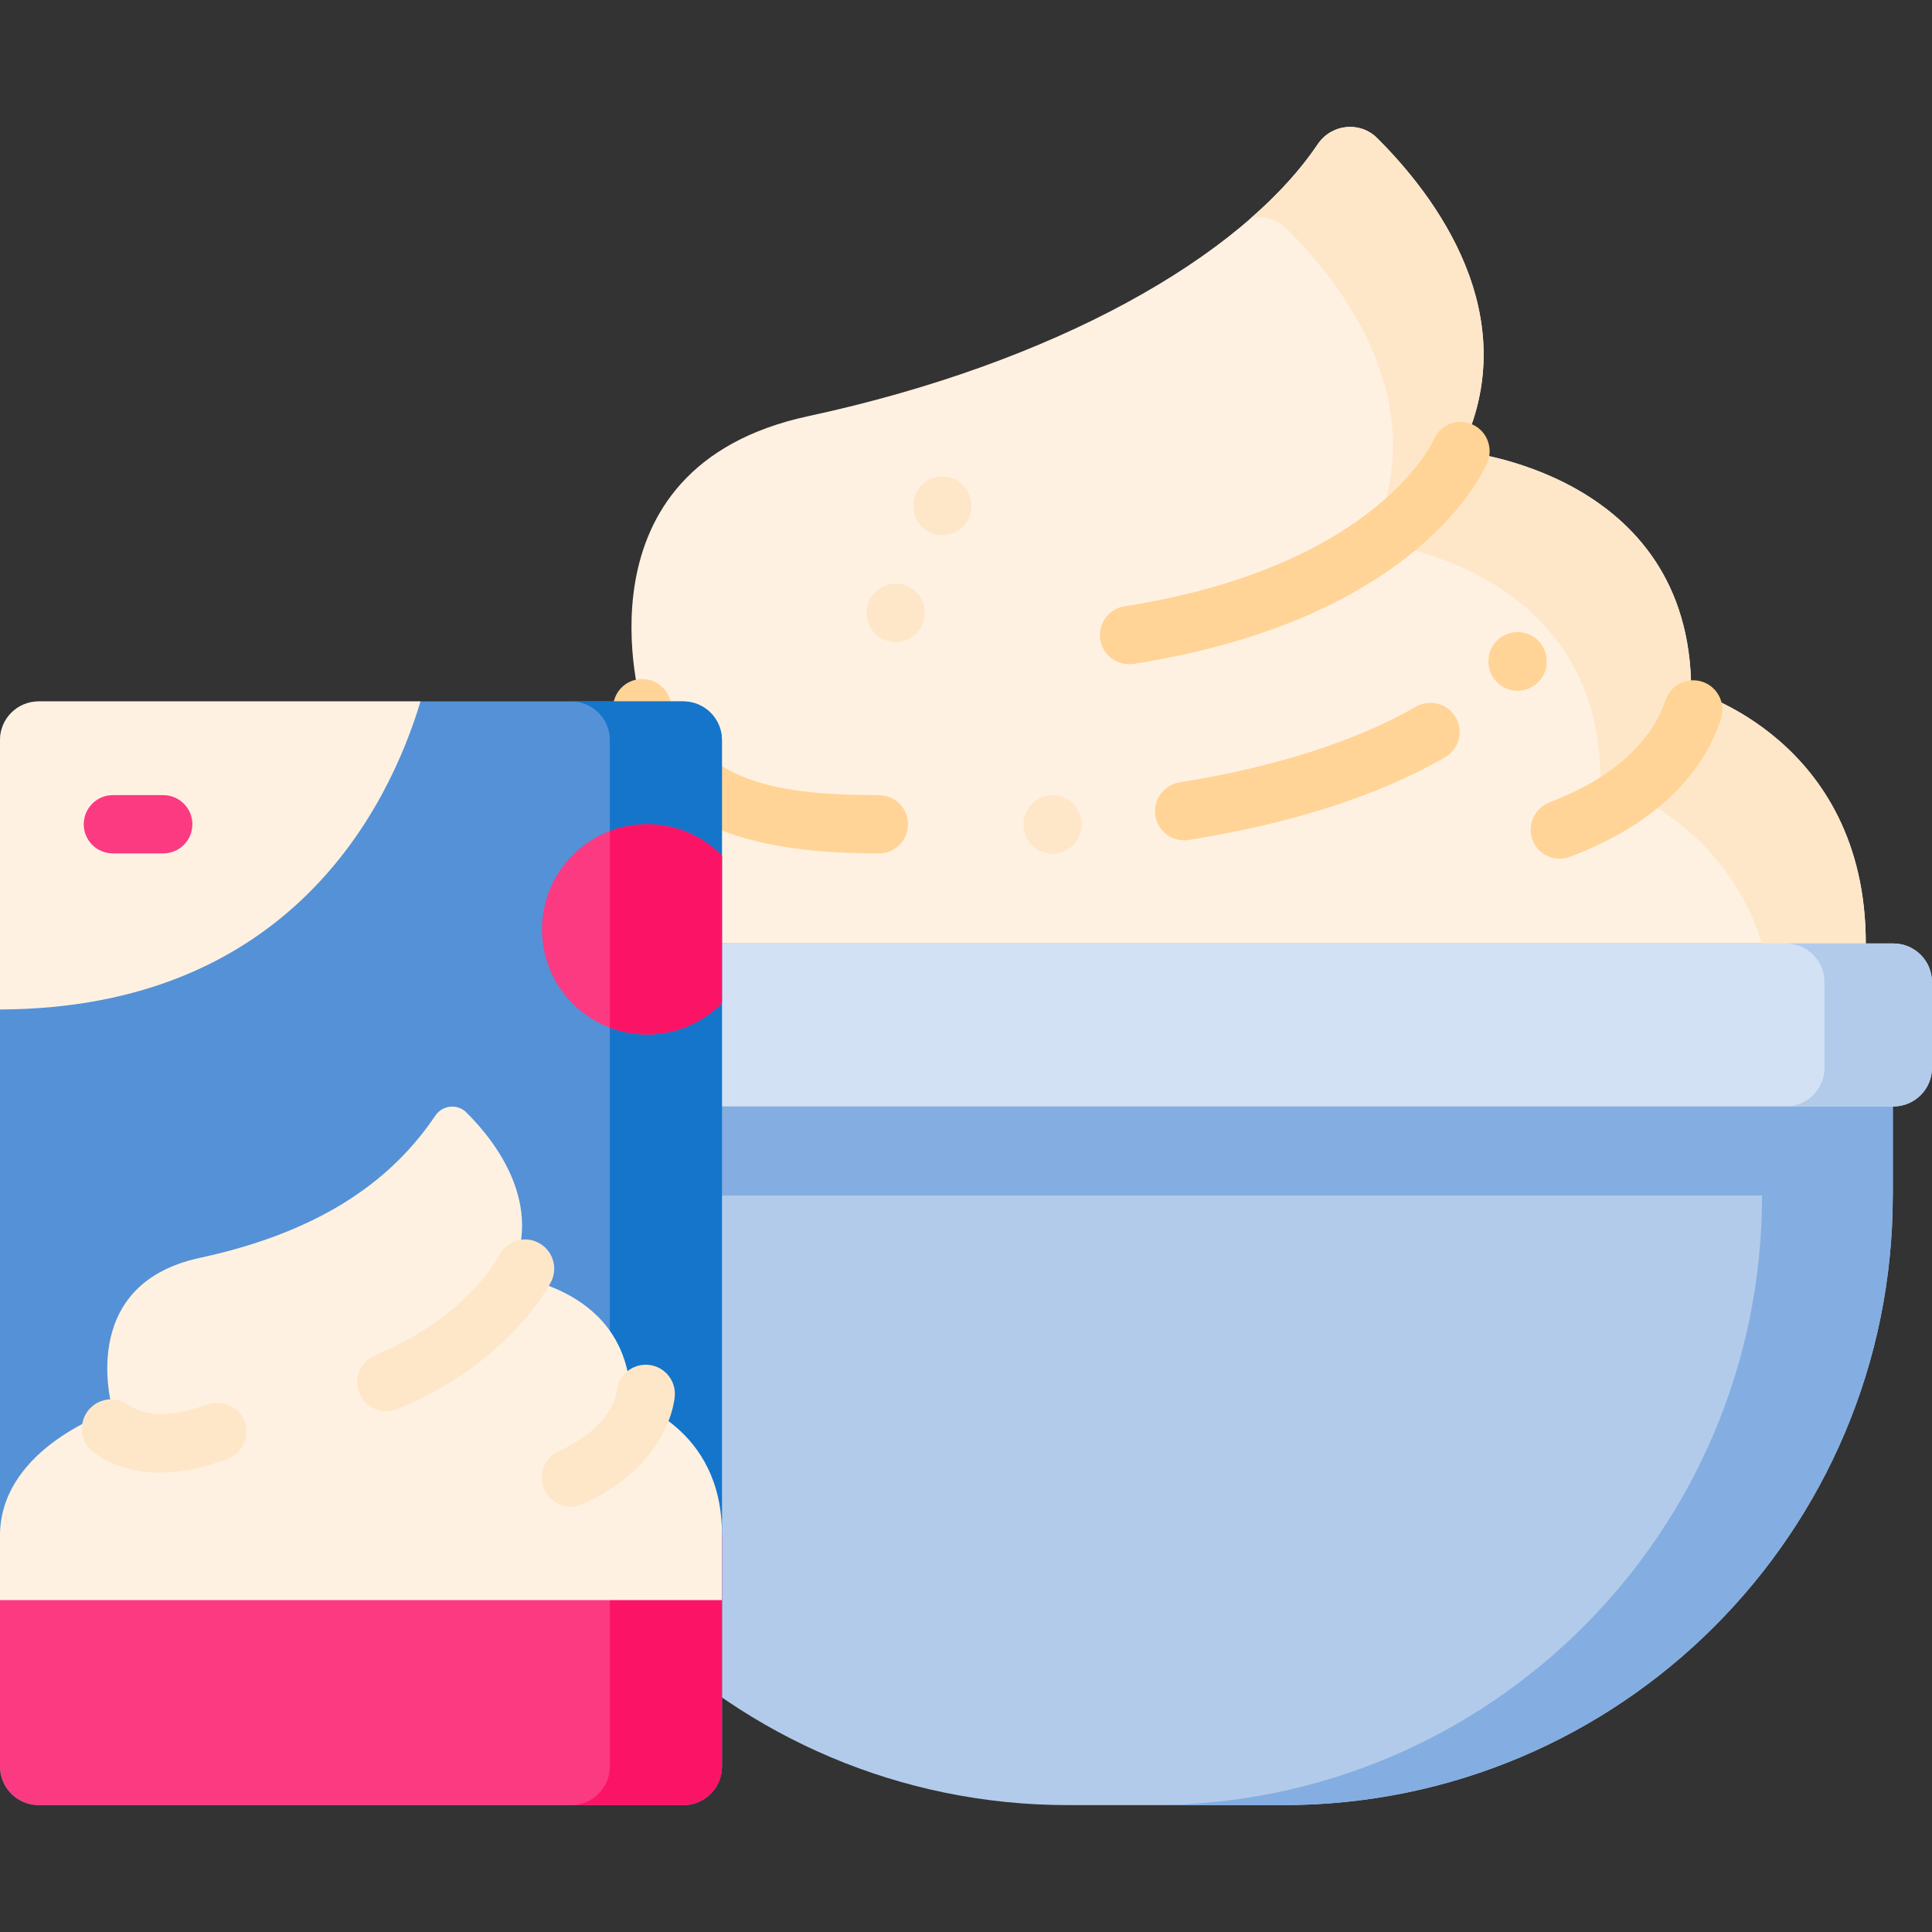
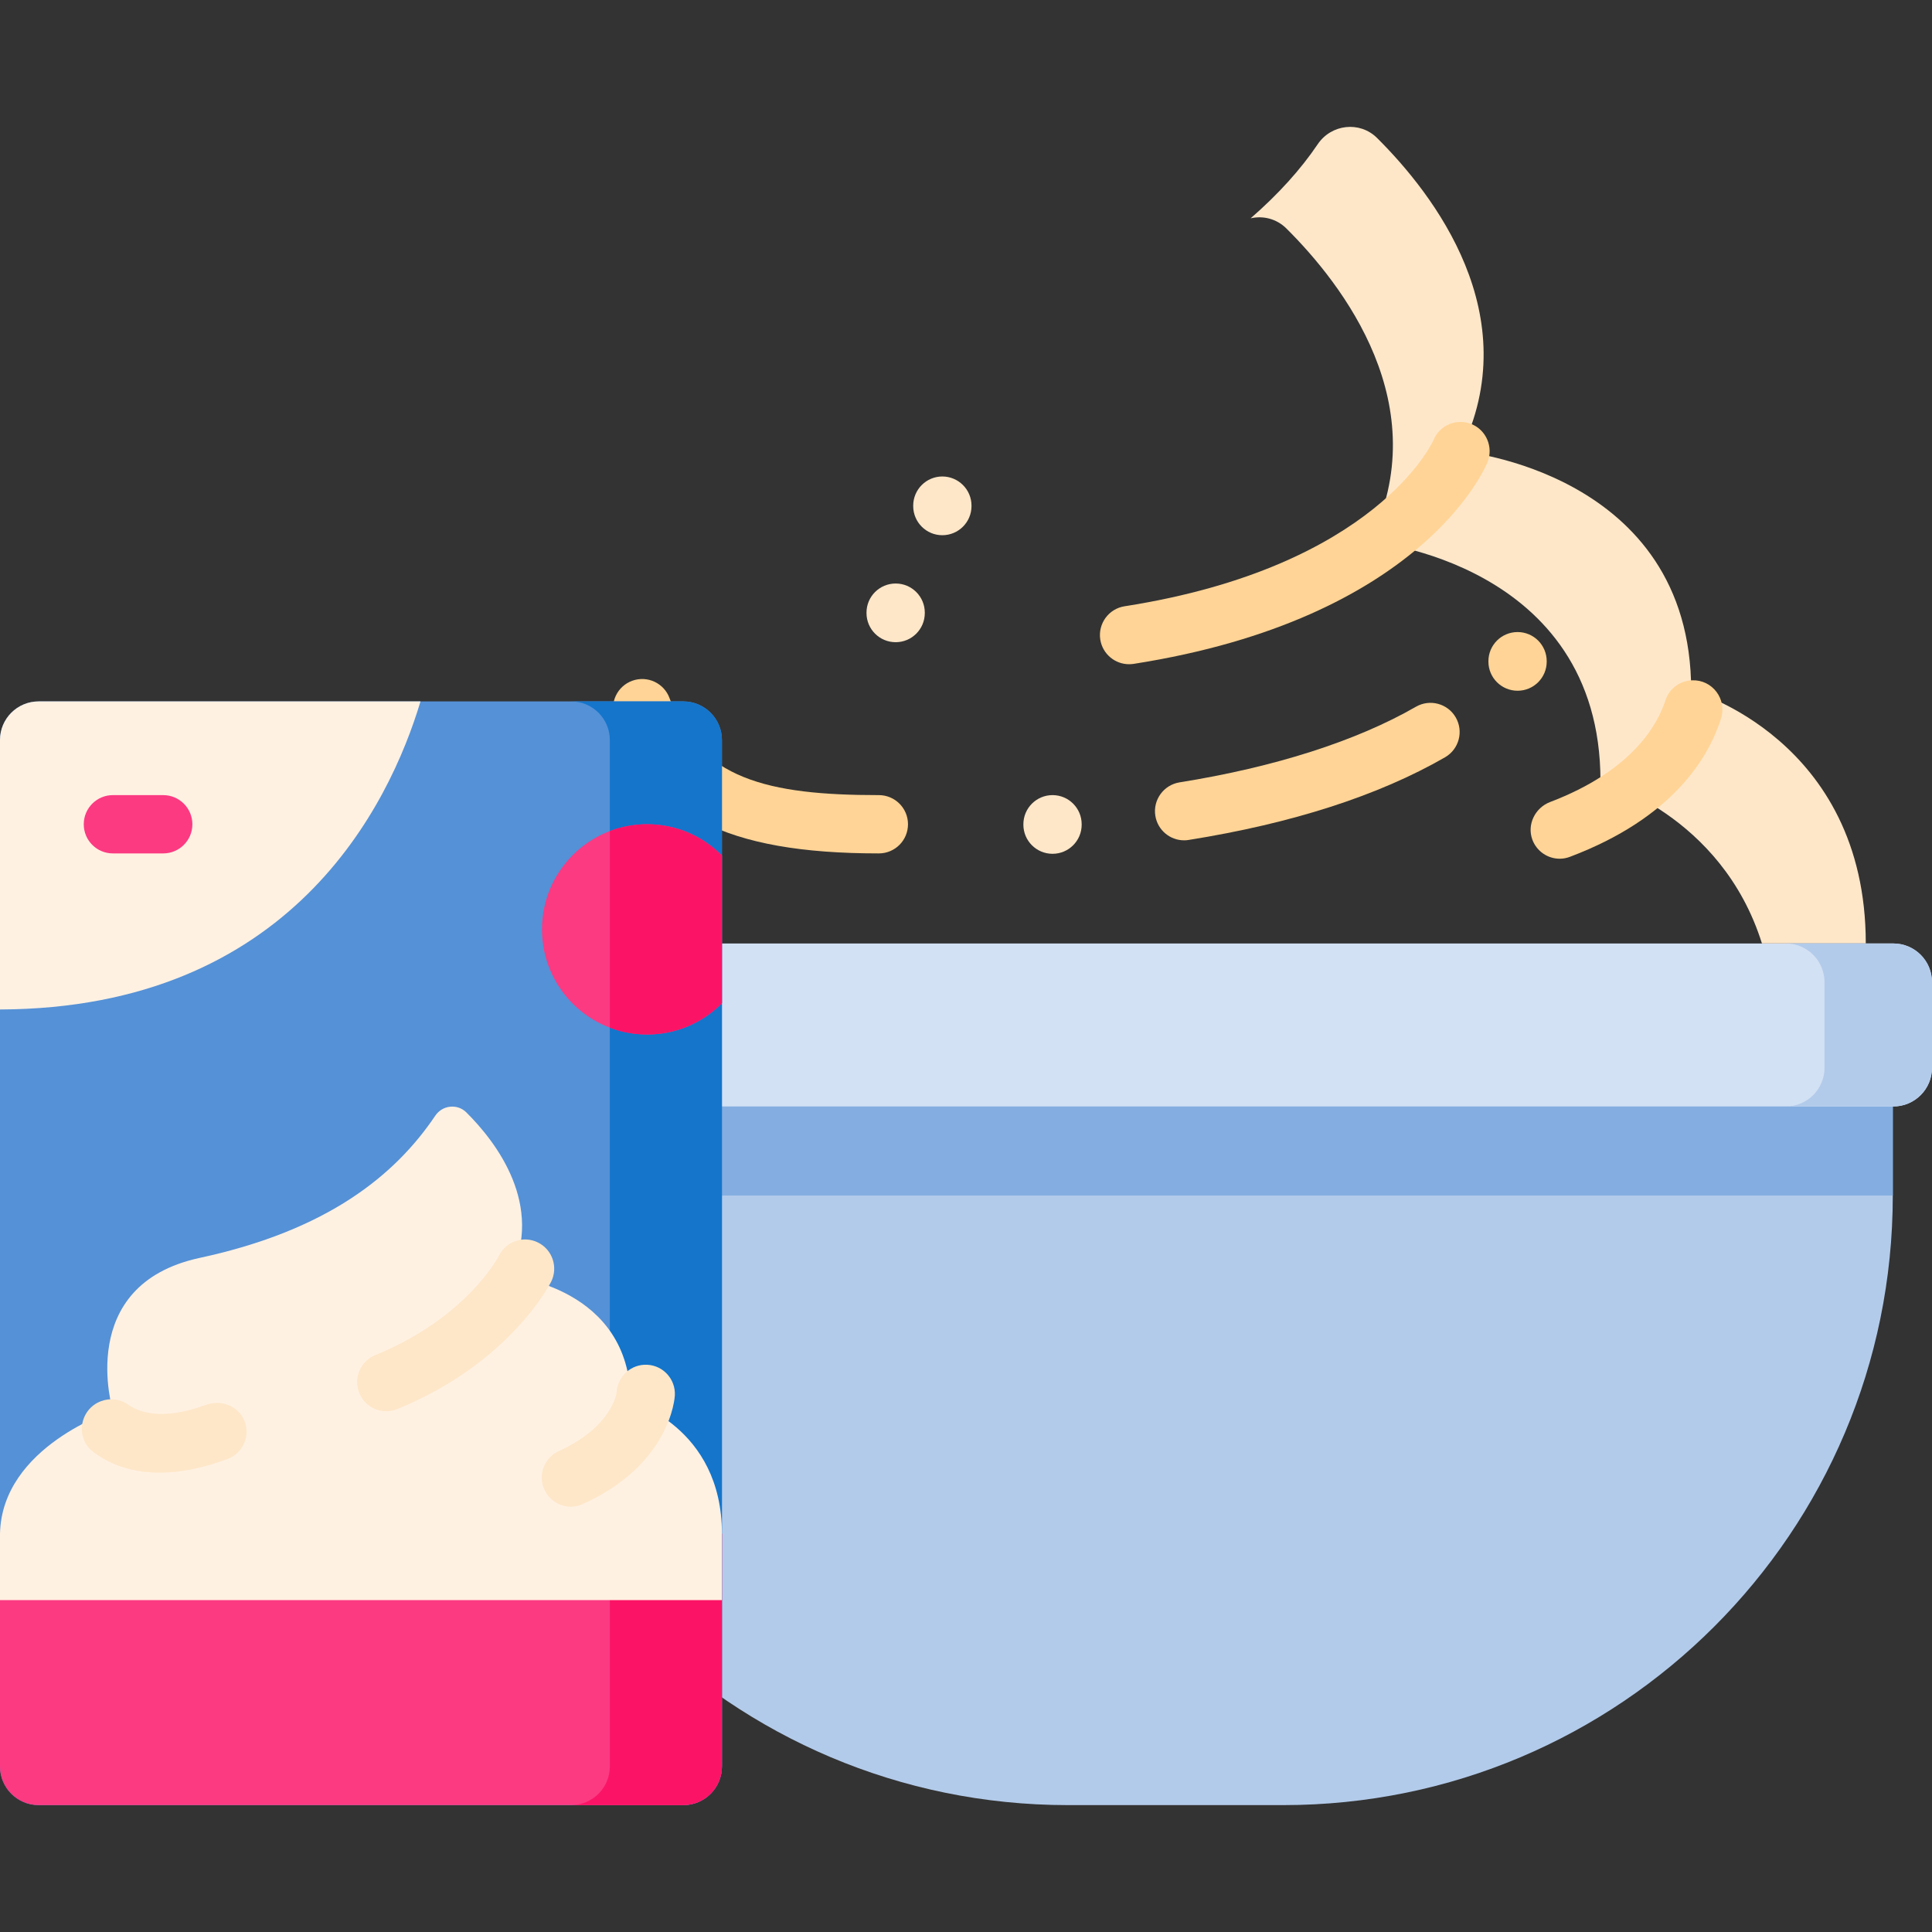
<svg xmlns="http://www.w3.org/2000/svg" fill="none" viewBox="0 0 40 40" height="40" width="40">
  <rect x="0" y="0" width="40" height="40" fill="#333333" stroke="none" />
-   <path fill="#FFF1E2" d="M10.051 19.534H38.629C38.629 15.286 35.014 14.297 35.014 14.297C35.014 9.762 30.238 9.343 30.238 9.343C31.623 6.526 29.682 4.021 28.51 2.857C28.153 2.502 27.563 2.568 27.282 2.986C25.707 5.324 21.825 7.52 16.735 8.616C11.767 9.686 13.296 14.662 13.296 14.662C13.296 14.662 10.125 16.071 10.051 19.534Z" />
  <path fill="#FEE7C9" d="M38.629 19.533H36.479C35.64 16.854 33.136 16.169 33.136 16.169C33.136 11.634 28.359 11.215 28.359 11.215C29.744 8.398 27.804 5.893 26.632 4.729C26.428 4.527 26.148 4.461 25.893 4.52C26.463 4.024 26.929 3.509 27.282 2.986C27.563 2.569 28.153 2.501 28.511 2.857C29.682 4.021 31.623 6.526 30.237 9.343C30.237 9.343 35.014 9.762 35.014 14.297C35.014 14.297 38.629 15.287 38.629 19.533Z" />
  <path fill="#B3CBEA" d="M26.568 37.373H22.111C15.142 37.373 9.492 31.723 9.492 24.753V22.233H39.188V24.753C39.188 31.723 33.538 37.373 26.568 37.373Z" />
  <path fill="#84AEE1" d="M9.492 22.233H39.188V24.753H9.492V22.233Z" />
-   <path fill="#84AEE1" d="M39.188 22.232V24.753C39.188 31.723 33.538 37.373 26.569 37.373H23.861C30.831 37.373 36.481 31.723 36.481 24.753V22.232H39.188Z" />
  <path fill="#D3E1F4" d="M39.2 22.908H9.48C9.038 22.908 8.68 22.549 8.68 22.107V20.334C8.68 19.892 9.038 19.534 9.48 19.534H39.2C39.642 19.534 40 19.892 40 20.334V22.107C40 22.549 39.642 22.908 39.2 22.908Z" />
  <path fill="#B3CBEA" d="M40 20.334V22.108C40 22.549 39.642 22.908 39.2 22.908H36.973C37.415 22.908 37.774 22.549 37.774 22.108V20.334C37.774 19.892 37.415 19.533 36.973 19.533H39.2C39.642 19.533 40 19.892 40 20.334Z" />
  <path fill="#FFD496" d="M23.376 13.752C23.084 13.752 22.827 13.539 22.78 13.242C22.729 12.912 22.954 12.603 23.284 12.552C28.501 11.736 29.669 9.137 29.68 9.111C29.805 8.802 30.155 8.656 30.465 8.78C30.774 8.905 30.922 9.26 30.797 9.569C30.744 9.701 29.424 12.813 23.47 13.745C23.439 13.749 23.407 13.752 23.376 13.752Z" />
  <path fill="#FFD496" d="M18.195 17.669C15.029 17.669 13.445 16.857 12.728 14.867C12.615 14.553 12.777 14.207 13.091 14.094C13.405 13.981 13.75 14.144 13.863 14.457C14.468 16.134 15.909 16.462 18.195 16.462C18.529 16.462 18.799 16.732 18.799 17.065C18.799 17.399 18.529 17.669 18.195 17.669Z" />
  <path fill="#FFD496" d="M32.292 17.779C32.047 17.779 31.817 17.628 31.726 17.385C31.61 17.073 31.782 16.723 32.093 16.605C33.777 15.964 34.313 15.022 34.483 14.496C34.56 14.257 34.782 14.095 35.033 14.085C35.453 14.069 35.759 14.475 35.632 14.876C35.373 15.693 34.629 16.936 32.505 17.739C32.435 17.766 32.363 17.779 32.292 17.779Z" />
  <path fill="#FFD496" d="M24.515 17.398C24.224 17.398 23.968 17.187 23.92 16.89C23.867 16.561 24.092 16.251 24.421 16.198C26.391 15.883 28.083 15.342 29.316 14.632C29.604 14.466 29.974 14.565 30.14 14.854C30.306 15.143 30.207 15.512 29.918 15.679C28.54 16.472 26.755 17.048 24.611 17.39C24.579 17.396 24.547 17.398 24.515 17.398Z" />
  <path fill="#FEE7C9" d="M19.51 11.081C19.177 11.081 18.907 10.811 18.907 10.477V10.469C18.907 10.136 19.177 9.865 19.51 9.865C19.843 9.865 20.114 10.136 20.114 10.469V10.477C20.114 10.811 19.843 11.081 19.51 11.081Z" />
  <path fill="#FEE7C9" d="M18.544 13.296C18.21 13.296 17.94 13.026 17.94 12.692V12.684C17.94 12.351 18.21 12.081 18.544 12.081C18.877 12.081 19.147 12.351 19.147 12.684V12.692C19.147 13.026 18.877 13.296 18.544 13.296Z" />
  <path fill="#FEE7C9" d="M21.792 17.677C21.458 17.677 21.188 17.407 21.188 17.074V17.066C21.188 16.732 21.458 16.462 21.792 16.462C22.125 16.462 22.395 16.732 22.395 17.066V17.074C22.395 17.407 22.125 17.677 21.792 17.677Z" />
  <path fill="#FFD496" d="M31.42 14.301C31.086 14.301 30.816 14.031 30.816 13.698V13.69C30.816 13.356 31.086 13.086 31.42 13.086C31.753 13.086 32.023 13.356 32.023 13.69V13.698C32.023 14.031 31.753 14.301 31.42 14.301Z" />
  <path fill="#5591D6" d="M14.947 15.322V36.572C14.947 37.014 14.588 37.373 14.147 37.373H0.8C0.358 37.373 0 37.014 0 36.572V15.322C0 14.88 0.358 14.522 0.8 14.522H14.147C14.588 14.522 14.947 14.88 14.947 15.322Z" />
  <path fill="#1475CB" d="M14.947 15.322V36.572C14.947 37.014 14.588 37.373 14.147 37.373H11.826C12.268 37.373 12.626 37.014 12.626 36.572V15.322C12.626 14.88 12.268 14.522 11.826 14.522H14.147C14.588 14.522 14.947 14.88 14.947 15.322Z" />
  <path fill="#FB3A82" d="M0 31.753V36.573C0 37.014 0.358 37.373 0.8 37.373H14.147C14.588 37.373 14.947 37.014 14.947 36.573V31.753H0Z" />
  <path fill="#FB1466" d="M14.947 31.753V36.573C14.947 37.014 14.588 37.373 14.147 37.373H11.826C12.268 37.373 12.626 37.014 12.626 36.573V31.753H14.947Z" />
  <path fill="#FFF1E2" d="M8.706 14.522C8.061 16.668 6.027 20.879 0 20.9V15.322C0 14.88 0.358 14.522 0.8 14.522H8.706Z" />
  <path fill="#FFF1E2" d="M0 33.128V31.753C0.039 29.942 2.337 29.206 2.337 29.206C2.337 29.206 1.538 26.603 4.136 26.043C6.798 25.47 8.188 24.322 9.012 23.099C9.159 22.88 9.468 22.846 9.655 23.031C10.268 23.64 11.283 24.95 10.558 26.424C10.558 26.424 13.056 26.643 13.056 29.015C13.056 29.015 14.947 29.532 14.947 31.754V33.128H0V33.128Z" />
  <path fill="#FEE7C9" d="M7.997 29.219C7.759 29.219 7.533 29.077 7.438 28.844C7.312 28.535 7.46 28.183 7.768 28.056C9.646 27.288 10.305 26.046 10.332 25.994C10.481 25.696 10.843 25.576 11.141 25.726C11.439 25.875 11.559 26.239 11.411 26.537C11.376 26.605 10.546 28.225 8.225 29.174C8.15 29.204 8.073 29.219 7.997 29.219Z" />
  <path fill="#FEE7C9" d="M3.307 30.49C2.762 30.49 2.365 30.339 2.092 30.172C2.035 30.137 1.981 30.1 1.931 30.062C1.55 29.775 1.646 29.175 2.094 29.009C2.282 28.938 2.494 28.965 2.658 29.082C2.895 29.25 3.376 29.411 4.265 29.085C4.574 28.973 4.931 29.105 5.058 29.408C5.191 29.726 5.032 30.088 4.713 30.207C4.163 30.412 3.697 30.49 3.307 30.49Z" />
  <path fill="#FEE7C9" d="M11.819 31.195C11.59 31.195 11.37 31.063 11.269 30.84C11.132 30.536 11.266 30.179 11.57 30.041C12.68 29.538 12.766 28.834 12.766 28.827C12.784 28.494 13.068 28.239 13.401 28.256C13.734 28.273 13.989 28.557 13.972 28.89C13.969 28.948 13.876 30.321 12.068 31.14C11.988 31.177 11.903 31.195 11.819 31.195Z" />
  <path fill="#FB3A82" d="M14.947 17.714C14.552 17.314 14.004 17.065 13.398 17.065C12.196 17.065 11.221 18.04 11.221 19.242C11.221 20.444 12.196 21.418 13.398 21.418C14.004 21.418 14.552 21.169 14.947 20.769V17.714Z" />
  <path fill="#FB1466" d="M14.947 17.714V20.77C14.552 21.17 14.004 21.418 13.398 21.418C13.126 21.418 12.866 21.368 12.626 21.277V17.206C12.866 17.115 13.126 17.065 13.398 17.065C14.004 17.066 14.553 17.314 14.947 17.714Z" />
  <path fill="#FB3A82" d="M3.379 17.669H2.337C2.004 17.669 1.734 17.399 1.734 17.066C1.734 16.732 2.004 16.462 2.337 16.462H3.379C3.712 16.462 3.983 16.732 3.983 17.066C3.983 17.399 3.713 17.669 3.379 17.669Z" />
</svg>